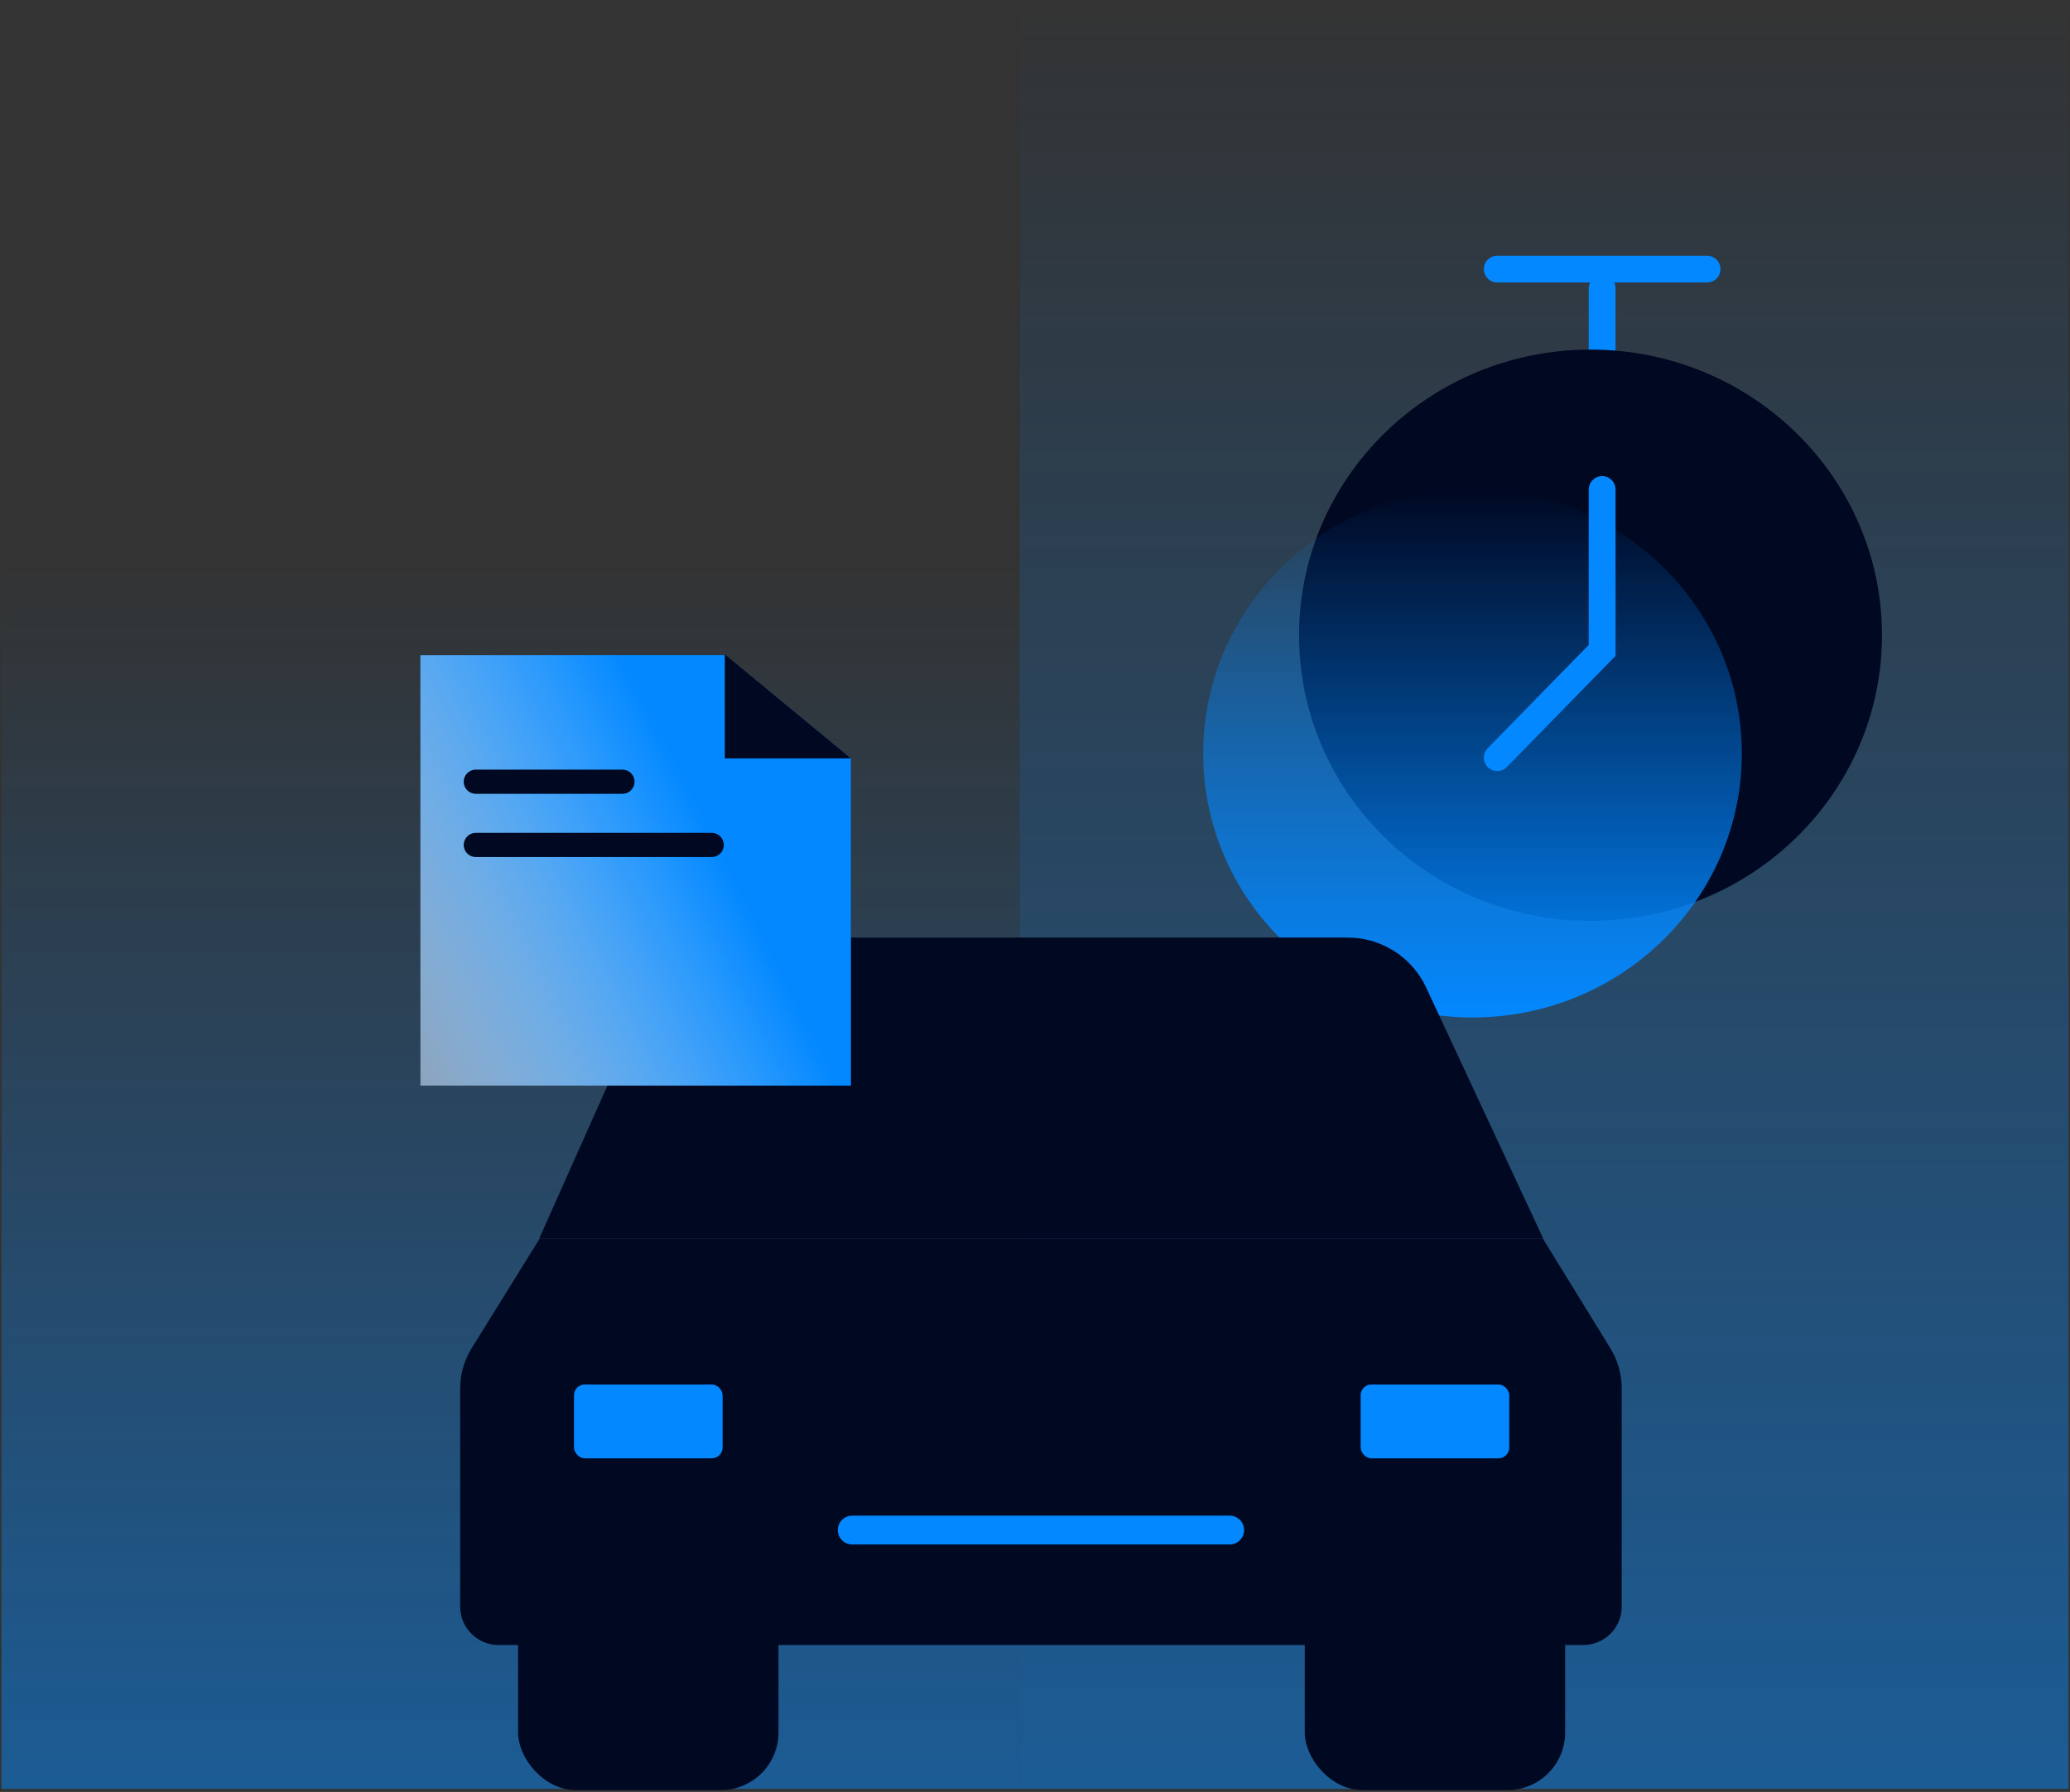
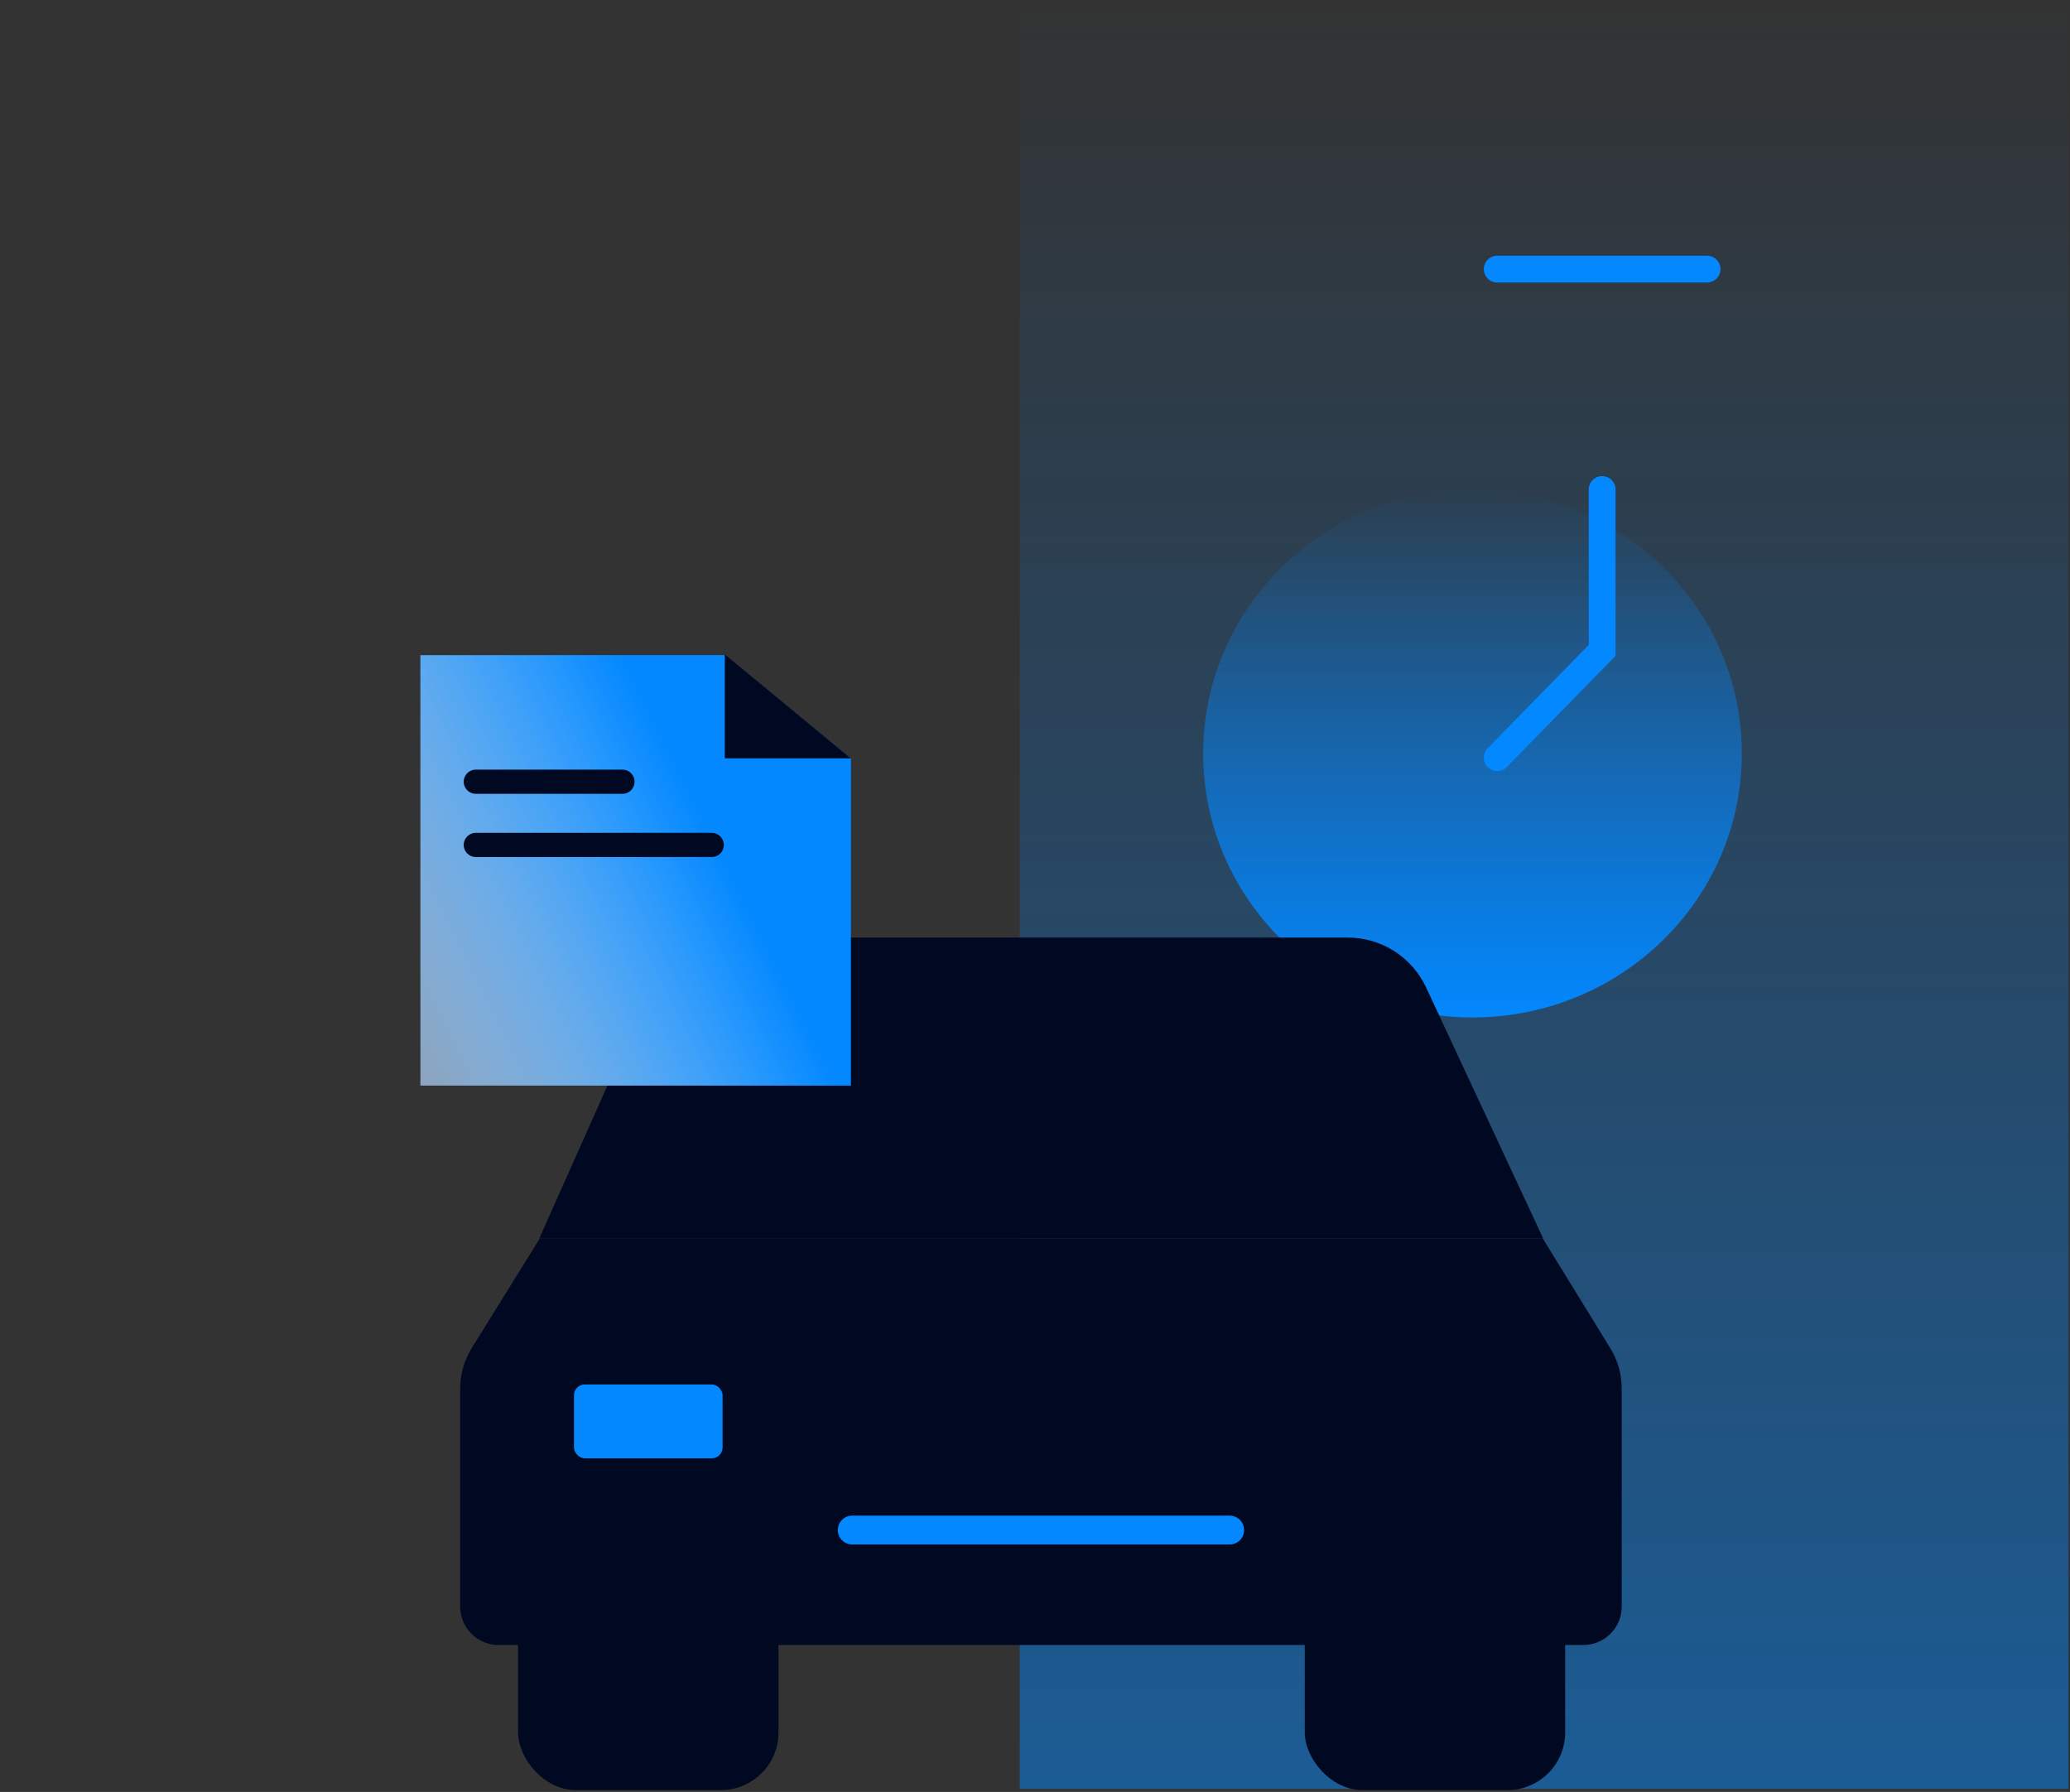
<svg xmlns="http://www.w3.org/2000/svg" width="677" height="586" viewBox="0 0 677 586" fill="none">
  <rect x="0" y="0" width="677" height="586" fill="#333333" stroke="none" />
  <rect x="333.5" width="343" height="585" fill="url(#paint0_linear_359_359)" fill-opacity="0.48" />
-   <path d="M523.988 94.326V126.285" stroke="#0388FF" stroke-width="8.771" stroke-linecap="round" />
  <path d="M489.672 88H558.302" stroke="#0388FF" stroke-width="8.771" stroke-linecap="round" />
-   <ellipse cx="520.182" cy="207.735" rx="95.319" ry="93.413" fill="#000822" />
  <path d="M523.987 160.075V212.691L489.672 247.769" stroke="#0388FF" stroke-width="8.771" stroke-linecap="round" />
  <ellipse cx="481.586" cy="246.4" rx="88.086" ry="86.324" fill="url(#paint1_linear_359_359)" />
-   <rect x="0.5" y="184" width="333" height="401" fill="url(#paint2_linear_359_359)" fill-opacity="0.48" />
  <path d="M233.773 404.932L176.58 404.932L154.279 440.858C151.809 444.837 150.5 449.428 150.5 454.112V525.376C150.5 532.315 156.126 537.941 163.065 537.941L517.823 537.941C524.763 537.941 530.388 532.315 530.388 525.376V454.06C530.388 449.409 529.098 444.849 526.66 440.888L504.529 404.932L455.573 404.932H233.773Z" fill="#000822" />
  <rect x="169.445" y="490.502" width="85.159" height="94.876" rx="18.848" fill="#000822" />
  <rect x="426.73" y="490.502" width="85.159" height="94.876" rx="18.848" fill="#000822" />
  <path d="M212.794 323.35C217.34 313.16 227.455 306.597 238.613 306.597H440.797C451.783 306.597 461.774 312.961 466.419 322.917L504.676 404.932H176.398L212.794 323.35Z" fill="#000822" />
  <path d="M278.715 500.352H402.174" stroke="#0388FF" stroke-width="9.424" stroke-linecap="round" />
  <rect x="187.723" y="452.739" width="48.602" height="24.155" rx="3.527" fill="#0388FF" />
-   <rect x="445.008" y="452.739" width="48.602" height="24.155" rx="3.527" fill="#0388FF" />
-   <path d="M137.5 214.271H237.096L278.233 248.023V355.004H137.5V214.271Z" fill="#000822" />
+   <path d="M137.5 214.271H237.096V355.004H137.5V214.271Z" fill="#000822" />
  <path d="M137.5 214.271H237.096L278.233 248.023V355.004H137.5V214.271Z" fill="url(#paint3_linear_359_359)" />
  <path d="M137.5 214.271H237.096L278.233 248.023V355.004H137.5V214.271Z" fill="url(#paint4_linear_359_359)" />
  <path d="M237.045 248.001L237.043 214L278.289 248.001H237.045Z" fill="#000822" />
  <path d="M155.613 255.635H203.589" stroke="#000822" stroke-width="7.898" stroke-linecap="round" />
  <path d="M155.613 276.309H232.769" stroke="#000822" stroke-width="7.898" stroke-linecap="round" />
  <defs>
    <linearGradient id="paint0_linear_359_359" x1="505" y1="0" x2="505" y2="585" gradientUnits="userSpaceOnUse">
      <stop stop-color="#0388FF" stop-opacity="0" />
      <stop offset="1" stop-color="#0388FF" />
    </linearGradient>
    <linearGradient id="paint1_linear_359_359" x1="481.586" y1="160.075" x2="481.586" y2="332.724" gradientUnits="userSpaceOnUse">
      <stop stop-color="#0388FF" stop-opacity="0" />
      <stop offset="1" stop-color="#0388FF" />
    </linearGradient>
    <linearGradient id="paint2_linear_359_359" x1="167" y1="184" x2="167" y2="585" gradientUnits="userSpaceOnUse">
      <stop stop-color="#0388FF" stop-opacity="0" />
      <stop offset="1" stop-color="#0388FF" />
    </linearGradient>
    <linearGradient id="paint3_linear_359_359" x1="89.085" y1="335.486" x2="228.858" y2="264.825" gradientUnits="userSpaceOnUse">
      <stop stop-color="white" stop-opacity="0.3" />
      <stop offset="1" stop-color="#0388FF" />
    </linearGradient>
    <linearGradient id="paint4_linear_359_359" x1="89.085" y1="335.486" x2="228.858" y2="264.825" gradientUnits="userSpaceOnUse">
      <stop stop-color="white" stop-opacity="0.3" />
      <stop offset="1" stop-color="#0388FF" />
    </linearGradient>
  </defs>
</svg>